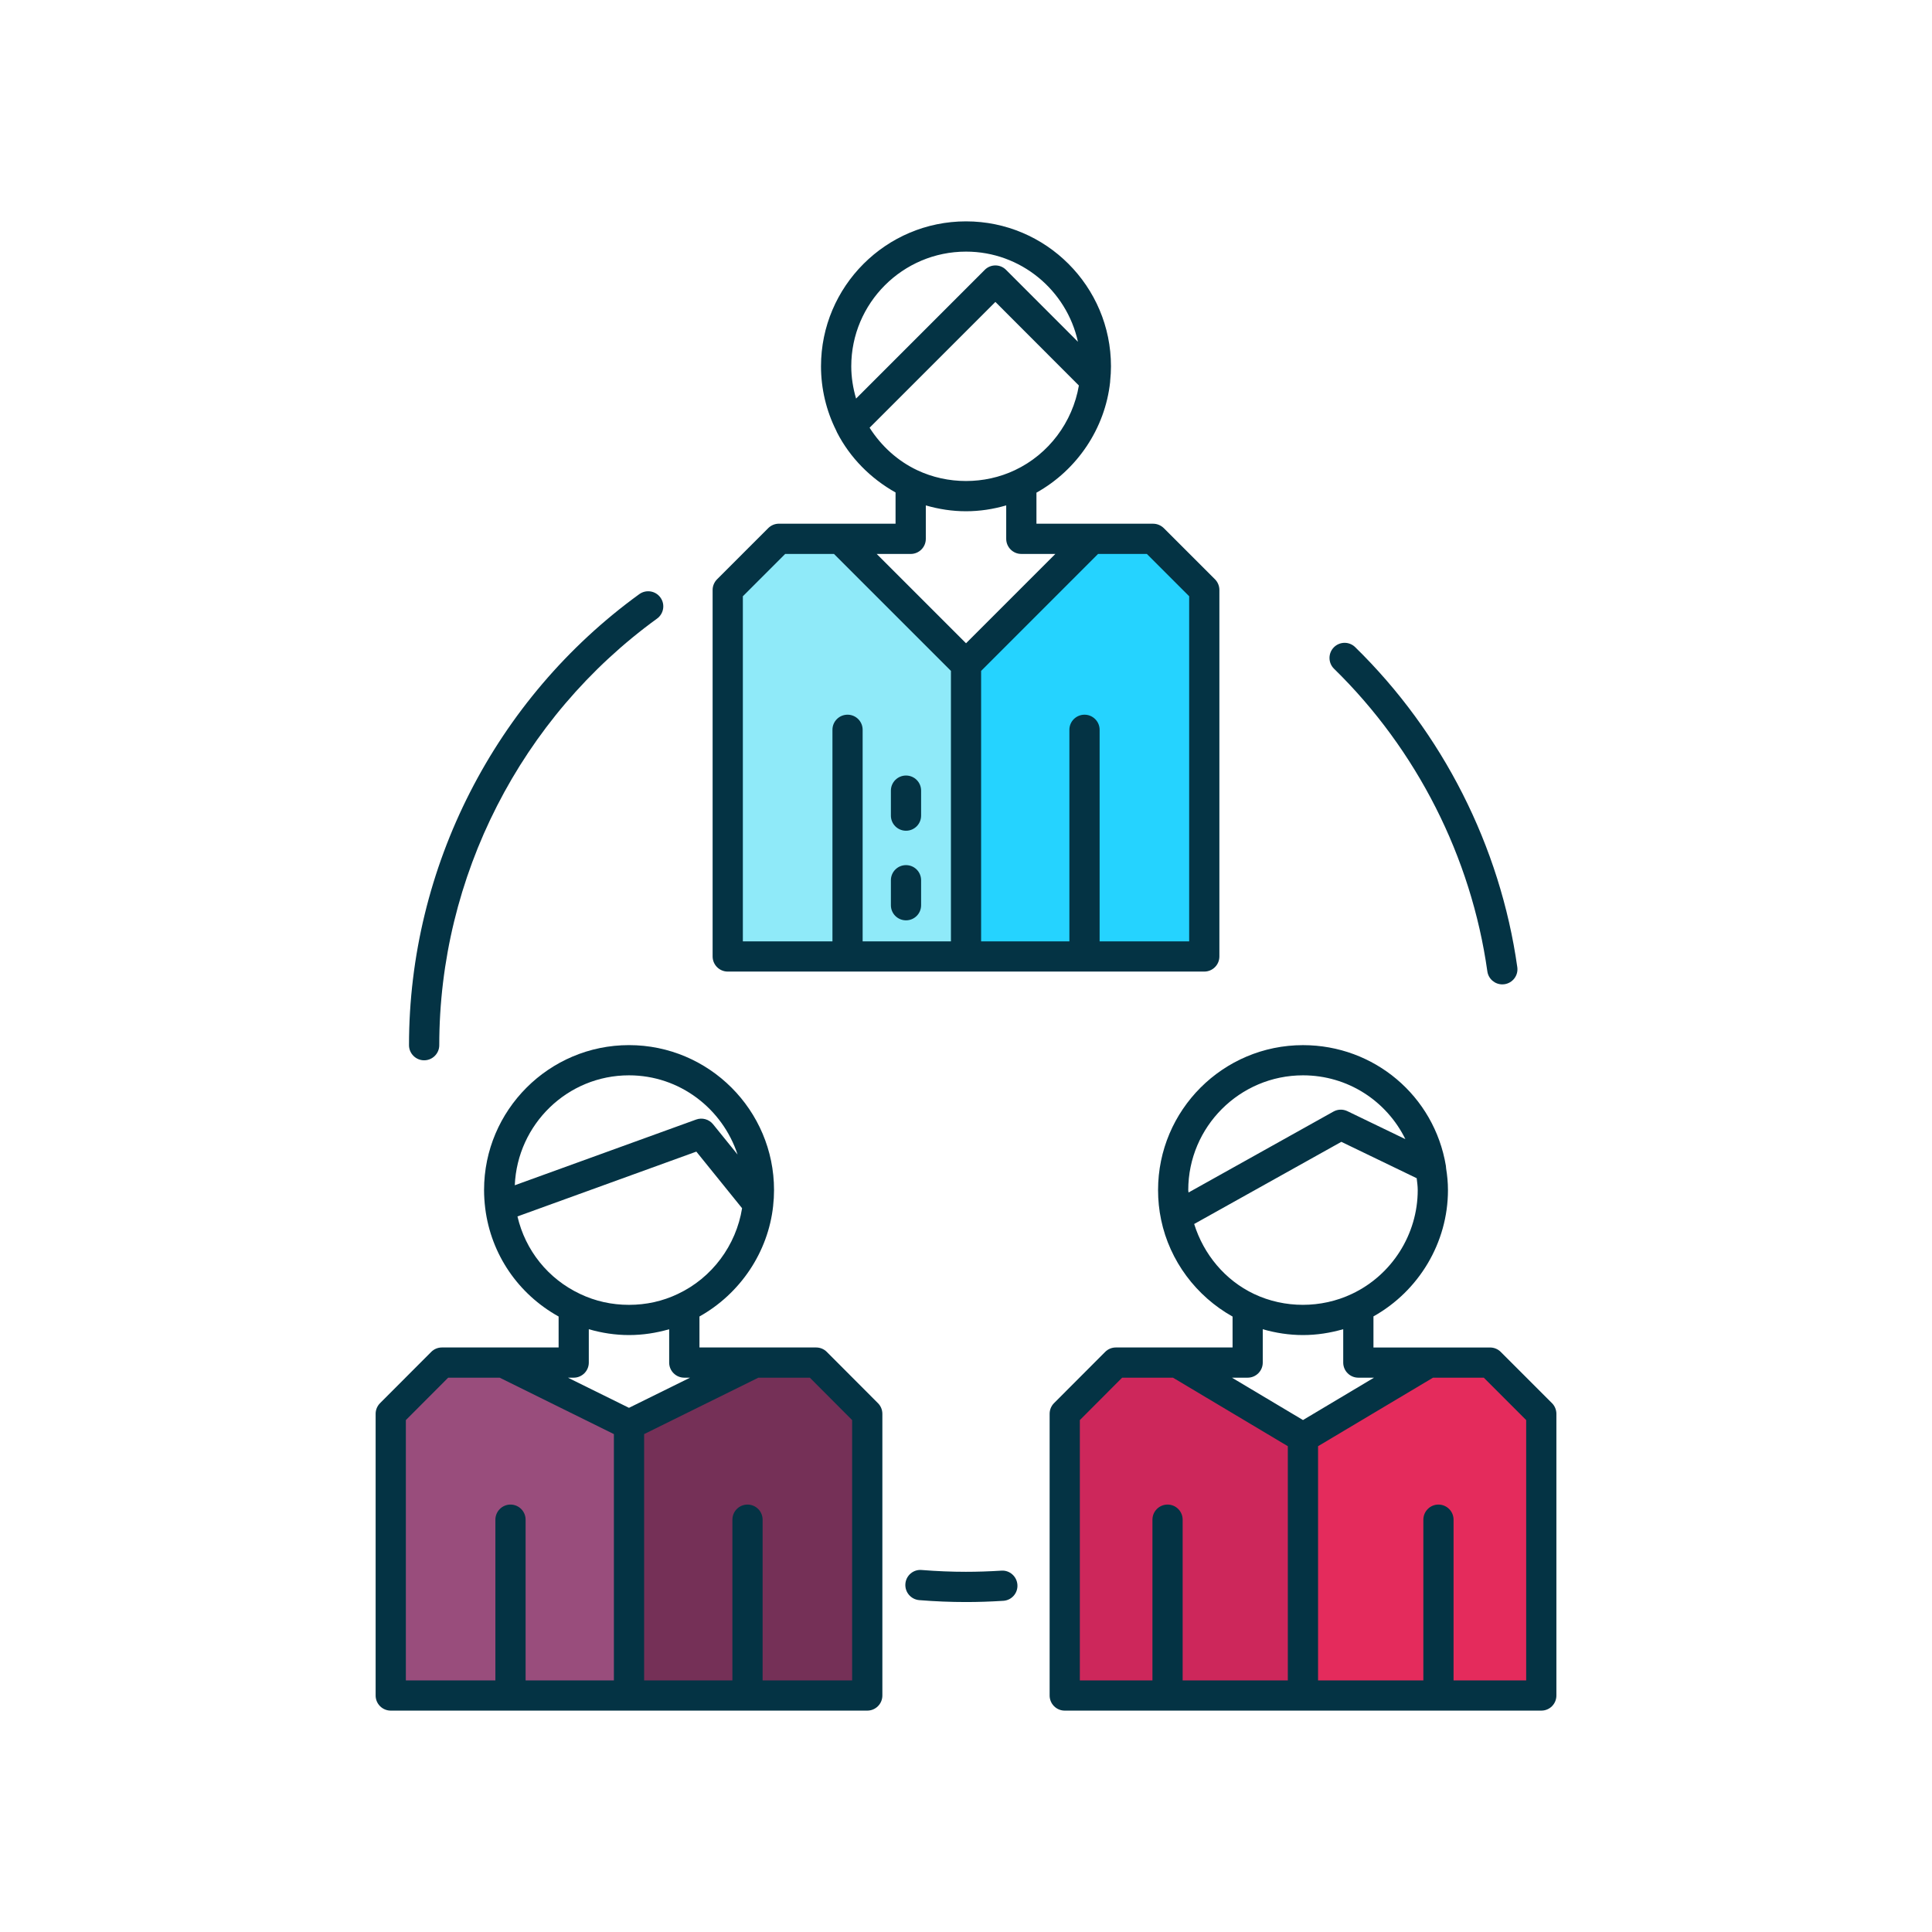
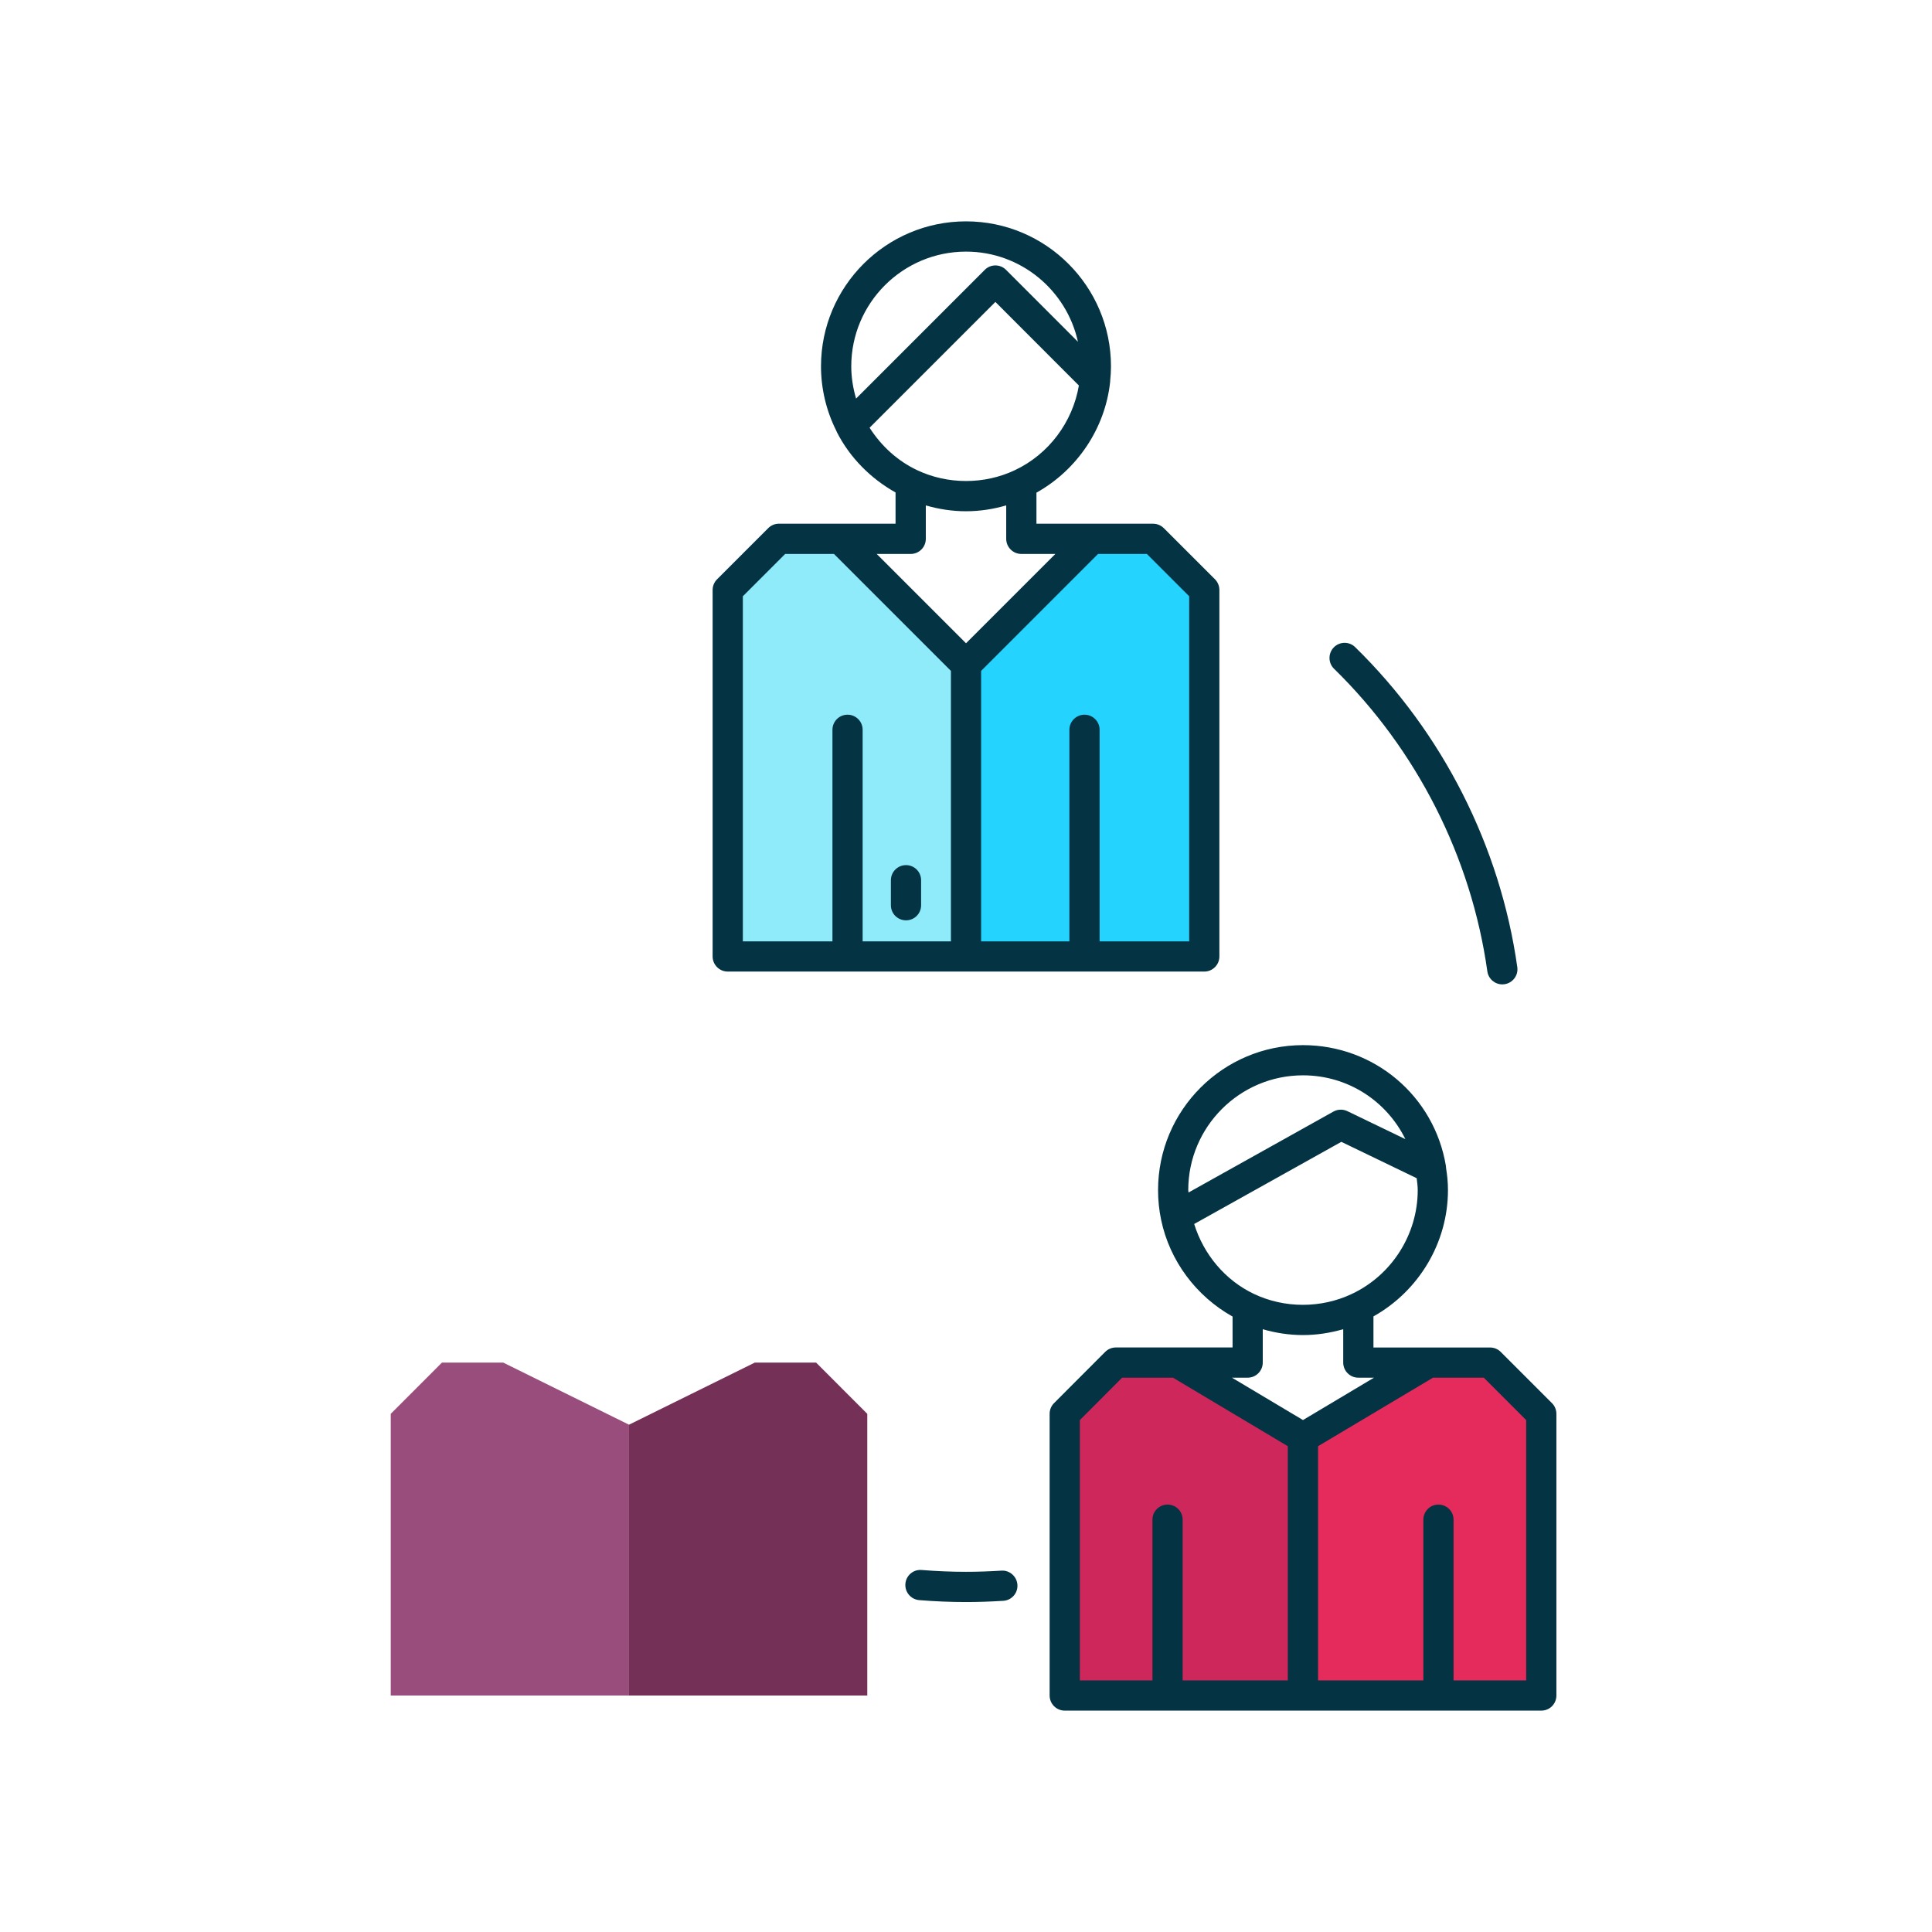
<svg xmlns="http://www.w3.org/2000/svg" version="1.1" id="Capa_1" x="0px" y="0px" width="80px" height="80px" viewBox="0 0 80 80" enable-background="new 0 0 80 80" xml:space="preserve">
  <g>
    <polygon fill="#E42B5C" points="59.562,70.208 53.954,70.208 53.954,59.529 59.168,56.422 61.7,56.422 63.822,58.544    63.822,70.208  " />
  </g>
  <g>
    <path fill="#CD275B" d="M48.347,70.208h-4.261v-4.547v-7.117l2.118-2.122c0.778,0,1.687,0,2.54,0l5.21,3.107v10.679H48.347z" />
  </g>
  <g>
    <polygon fill="#25D3FF" points="44.908,39.606 40.001,39.606 40.001,27.521 45.21,22.312 47.747,22.312 49.865,24.43    49.865,39.606  " />
  </g>
  <g>
    <path fill="#8FEAF9" d="M35.094,39.606h-4.959V24.43l2.118-2.118c0.779,0,1.686,0,2.538,0l5.21,5.209v12.084H35.094z" />
  </g>
  <g>
    <polygon fill="#753057" points="30.952,70.208 26.045,70.208 26.045,58.994 31.255,56.422 33.793,56.422 35.912,58.544    35.912,65.634 35.912,70.208  " />
  </g>
  <g>
    <path fill="#994D7C" d="M21.139,70.208h-4.959V58.544l2.12-2.122c0.778,0,1.686,0,2.537,0l5.21,2.572v11.214H21.139z" />
  </g>
  <g>
    <path fill="#043344" d="M30.135,40.231h19.73c0.346,0,0.627-0.28,0.627-0.625V24.43c0-0.165-0.065-0.324-0.181-0.442l-2.119-2.118   c-0.12-0.117-0.278-0.184-0.445-0.184h-4.83V20.4c1.684-0.941,2.843-2.657,3.051-4.582c0.002-0.021,0.001-0.045,0.003-0.067   c0-0.001,0.001-0.003,0.001-0.005c0.019-0.185,0.031-0.377,0.031-0.578c0-3.31-2.691-6.002-6.002-6.002   c-3.311,0-6.005,2.692-6.005,6.002c0,0.927,0.219,1.842,0.625,2.651c0.003,0.01,0.009,0.019,0.013,0.029   c0.009,0.018,0.015,0.038,0.024,0.055c0.539,1.053,1.397,1.913,2.425,2.489v1.293h-4.831c-0.167,0-0.324,0.067-0.442,0.184   l-2.118,2.118c-0.117,0.118-0.184,0.277-0.184,0.442v15.176C29.509,39.952,29.79,40.231,30.135,40.231z M49.241,24.69v14.29h-3.708   v-8.761c0-0.346-0.282-0.625-0.625-0.625c-0.346,0-0.627,0.279-0.627,0.625v8.761h-3.655V27.781l4.842-4.843h2.021L49.241,24.69z    M40.001,10.419c2.269,0,4.166,1.602,4.634,3.733l-2.976-2.977c-0.116-0.118-0.274-0.184-0.442-0.184   c-0.165,0-0.325,0.065-0.441,0.184l-5.328,5.329c-0.126-0.431-0.199-0.88-0.199-1.336C35.249,12.55,37.38,10.419,40.001,10.419z    M36.008,17.711l5.209-5.209l3.457,3.461c-0.258,1.516-1.247,2.845-2.651,3.506c-1.261,0.598-2.782,0.598-4.045,0   C37.167,19.086,36.49,18.467,36.008,17.711z M37.709,22.938c0.347,0,0.627-0.281,0.627-0.626v-1.384   c0.537,0.155,1.091,0.242,1.664,0.242s1.129-0.087,1.665-0.243v1.384c0,0.346,0.281,0.626,0.623,0.626H43.7l-3.699,3.699   l-3.699-3.699H37.709z M30.76,24.69l1.752-1.752h2.021l4.843,4.842v11.2H35.72v-8.761c0-0.346-0.279-0.625-0.625-0.625   s-0.625,0.279-0.625,0.625v8.761H30.76V24.69z" />
    <path fill="#043344" d="M37.516,38.109c0.346,0,0.625-0.279,0.625-0.625v-1.035c0-0.347-0.279-0.626-0.625-0.626   c-0.345,0-0.626,0.279-0.626,0.626v1.035C36.89,37.831,37.171,38.109,37.516,38.109z" />
-     <path fill="#043344" d="M37.516,34.399c0.346,0,0.625-0.28,0.625-0.626v-1.035c0-0.346-0.279-0.625-0.625-0.625   c-0.345,0-0.626,0.279-0.626,0.625v1.035C36.89,34.12,37.171,34.399,37.516,34.399z" />
    <path fill="#043344" d="M64.265,58.102l-2.122-2.122c-0.117-0.118-0.277-0.183-0.442-0.183h-4.829v-1.288   c1.881-1.053,3.085-3.056,3.085-5.23c0-0.311-0.03-0.608-0.076-0.894c0-0.003,0.001-0.005,0.001-0.008s-0.003-0.006-0.003-0.01   c-0.005-0.029-0.003-0.063-0.008-0.093c-0.483-2.896-2.972-4.997-5.916-4.997c-3.312,0-6.002,2.692-6.002,6.001   c0,0.413,0.041,0.828,0.127,1.234c0.354,1.696,1.45,3.16,2.958,4.004v1.28h-4.833c-0.164,0-0.325,0.064-0.442,0.183l-2.118,2.122   c-0.117,0.116-0.182,0.276-0.182,0.442v11.664c0,0.347,0.281,0.626,0.624,0.626h19.736c0.347,0,0.624-0.279,0.624-0.626V58.544   C64.446,58.378,64.381,58.218,64.265,58.102z M53.954,44.527c1.852,0,3.46,1.059,4.24,2.643l-2.403-1.16   c-0.182-0.087-0.397-0.082-0.576,0.018l-6.001,3.351c-0.001-0.034-0.011-0.066-0.011-0.1   C49.203,46.658,51.336,44.527,53.954,44.527z M49.448,50.683l6.094-3.402l3.12,1.506c0.018,0.163,0.043,0.321,0.043,0.492   c0,1.831-1.07,3.518-2.726,4.299c-1.274,0.604-2.79,0.601-4.051,0.003C50.725,53.011,49.84,51.939,49.448,50.683z M51.661,57.047   c0.346,0,0.627-0.28,0.627-0.625v-1.381c0.537,0.154,1.093,0.241,1.666,0.241c0.571,0,1.128-0.088,1.666-0.243v1.383   c0,0.345,0.28,0.625,0.627,0.625h0.647l-2.94,1.754l-2.941-1.754H51.661z M44.714,58.803l1.751-1.756h2.106l4.755,2.837v9.698   h-4.355v-6.654c0-0.347-0.278-0.627-0.624-0.627s-0.627,0.28-0.627,0.627v6.654h-3.006V58.803z M63.195,69.582h-3.006v-6.654   c0-0.347-0.281-0.627-0.627-0.627c-0.343,0-0.624,0.28-0.624,0.627v6.654h-4.36v-9.698l4.76-2.837h2.103l1.755,1.756V69.582z" />
-     <path fill="#043344" d="M34.236,55.979c-0.117-0.118-0.276-0.183-0.442-0.183h-2.572c-0.001,0-0.003,0-0.004,0h-2.255v-1.283   c1.687-0.945,2.846-2.662,3.052-4.586c0-0.001,0-0.002,0-0.003c0-0.003,0-0.004,0-0.006c0.023-0.201,0.036-0.417,0.036-0.641   c0-3.309-2.694-6.001-6.005-6.001c-3.309,0-6.002,2.692-6.002,6.001c0,0.248,0.017,0.504,0.049,0.764   c0.242,1.908,1.371,3.546,3.038,4.473v1.282h-2.256c-0.001,0-0.002,0-0.004,0h-2.571c-0.167,0-0.326,0.064-0.444,0.183   l-2.118,2.122c-0.117,0.116-0.184,0.276-0.184,0.442v11.664c0,0.347,0.281,0.626,0.627,0.626h19.731   c0.344,0,0.625-0.279,0.625-0.626V58.544c0-0.166-0.066-0.326-0.183-0.442L34.236,55.979z M26.045,58.295l-2.528-1.248h0.238   c0.345,0,0.626-0.28,0.626-0.625V55.04c0.536,0.155,1.091,0.242,1.664,0.242c0.573,0,1.128-0.087,1.664-0.241v1.381   c0,0.345,0.281,0.625,0.627,0.625h0.237L26.045,58.295z M26.045,44.527c2.104,0,3.872,1.383,4.496,3.28l-1.015-1.255   c-0.168-0.206-0.45-0.285-0.7-0.194l-7.51,2.721C21.424,46.553,23.495,44.527,26.045,44.527z M21.427,50.37l7.407-2.684   l1.894,2.344c-0.246,1.535-1.242,2.883-2.661,3.55c-0.631,0.301-1.311,0.451-2.022,0.451s-1.392-0.15-2.024-0.451   C22.694,52.955,21.755,51.776,21.427,50.37z M16.806,58.803l1.752-1.756h2.133l4.729,2.336v10.199h-3.656v-6.654   c0-0.347-0.28-0.627-0.625-0.627c-0.344,0-0.626,0.28-0.626,0.627v6.654h-3.707V58.803z M35.285,69.582h-3.707v-6.654   c0-0.347-0.28-0.627-0.625-0.627c-0.346,0-0.626,0.28-0.626,0.627v6.654h-3.655V59.383l4.731-2.336h2.131l1.751,1.756V69.582z" />
-     <path fill="#043344" d="M17.563,43.905c0.344,0,0.626-0.281,0.626-0.625c0-6.967,3.371-13.57,9.018-17.665   c0.279-0.202,0.343-0.595,0.139-0.874c-0.203-0.28-0.593-0.341-0.874-0.139c-5.971,4.329-9.536,11.311-9.536,18.677   C16.936,43.624,17.218,43.905,17.563,43.905z" />
    <path fill="#043344" d="M41.467,65.037c-0.524,0.032-1.006,0.048-1.473,0.048c-0.59,0-1.205-0.025-1.831-0.075   c-0.346-0.031-0.646,0.229-0.673,0.572c-0.027,0.345,0.228,0.646,0.574,0.676c0.659,0.053,1.308,0.079,1.93,0.079   c0.492,0,1-0.016,1.552-0.051c0.343-0.021,0.606-0.318,0.583-0.662C42.107,65.277,41.807,65.013,41.467,65.037z" />
    <path fill="#043344" d="M61.588,40.223c0.044,0.312,0.312,0.538,0.62,0.538c0.027,0,0.059-0.002,0.086-0.006   c0.343-0.049,0.583-0.364,0.534-0.707c-0.706-5.004-3.089-9.709-6.715-13.253c-0.246-0.24-0.641-0.236-0.884,0.012   c-0.24,0.247-0.236,0.643,0.01,0.884C58.668,31.042,60.922,35.491,61.588,40.223z" />
  </g>
</svg>